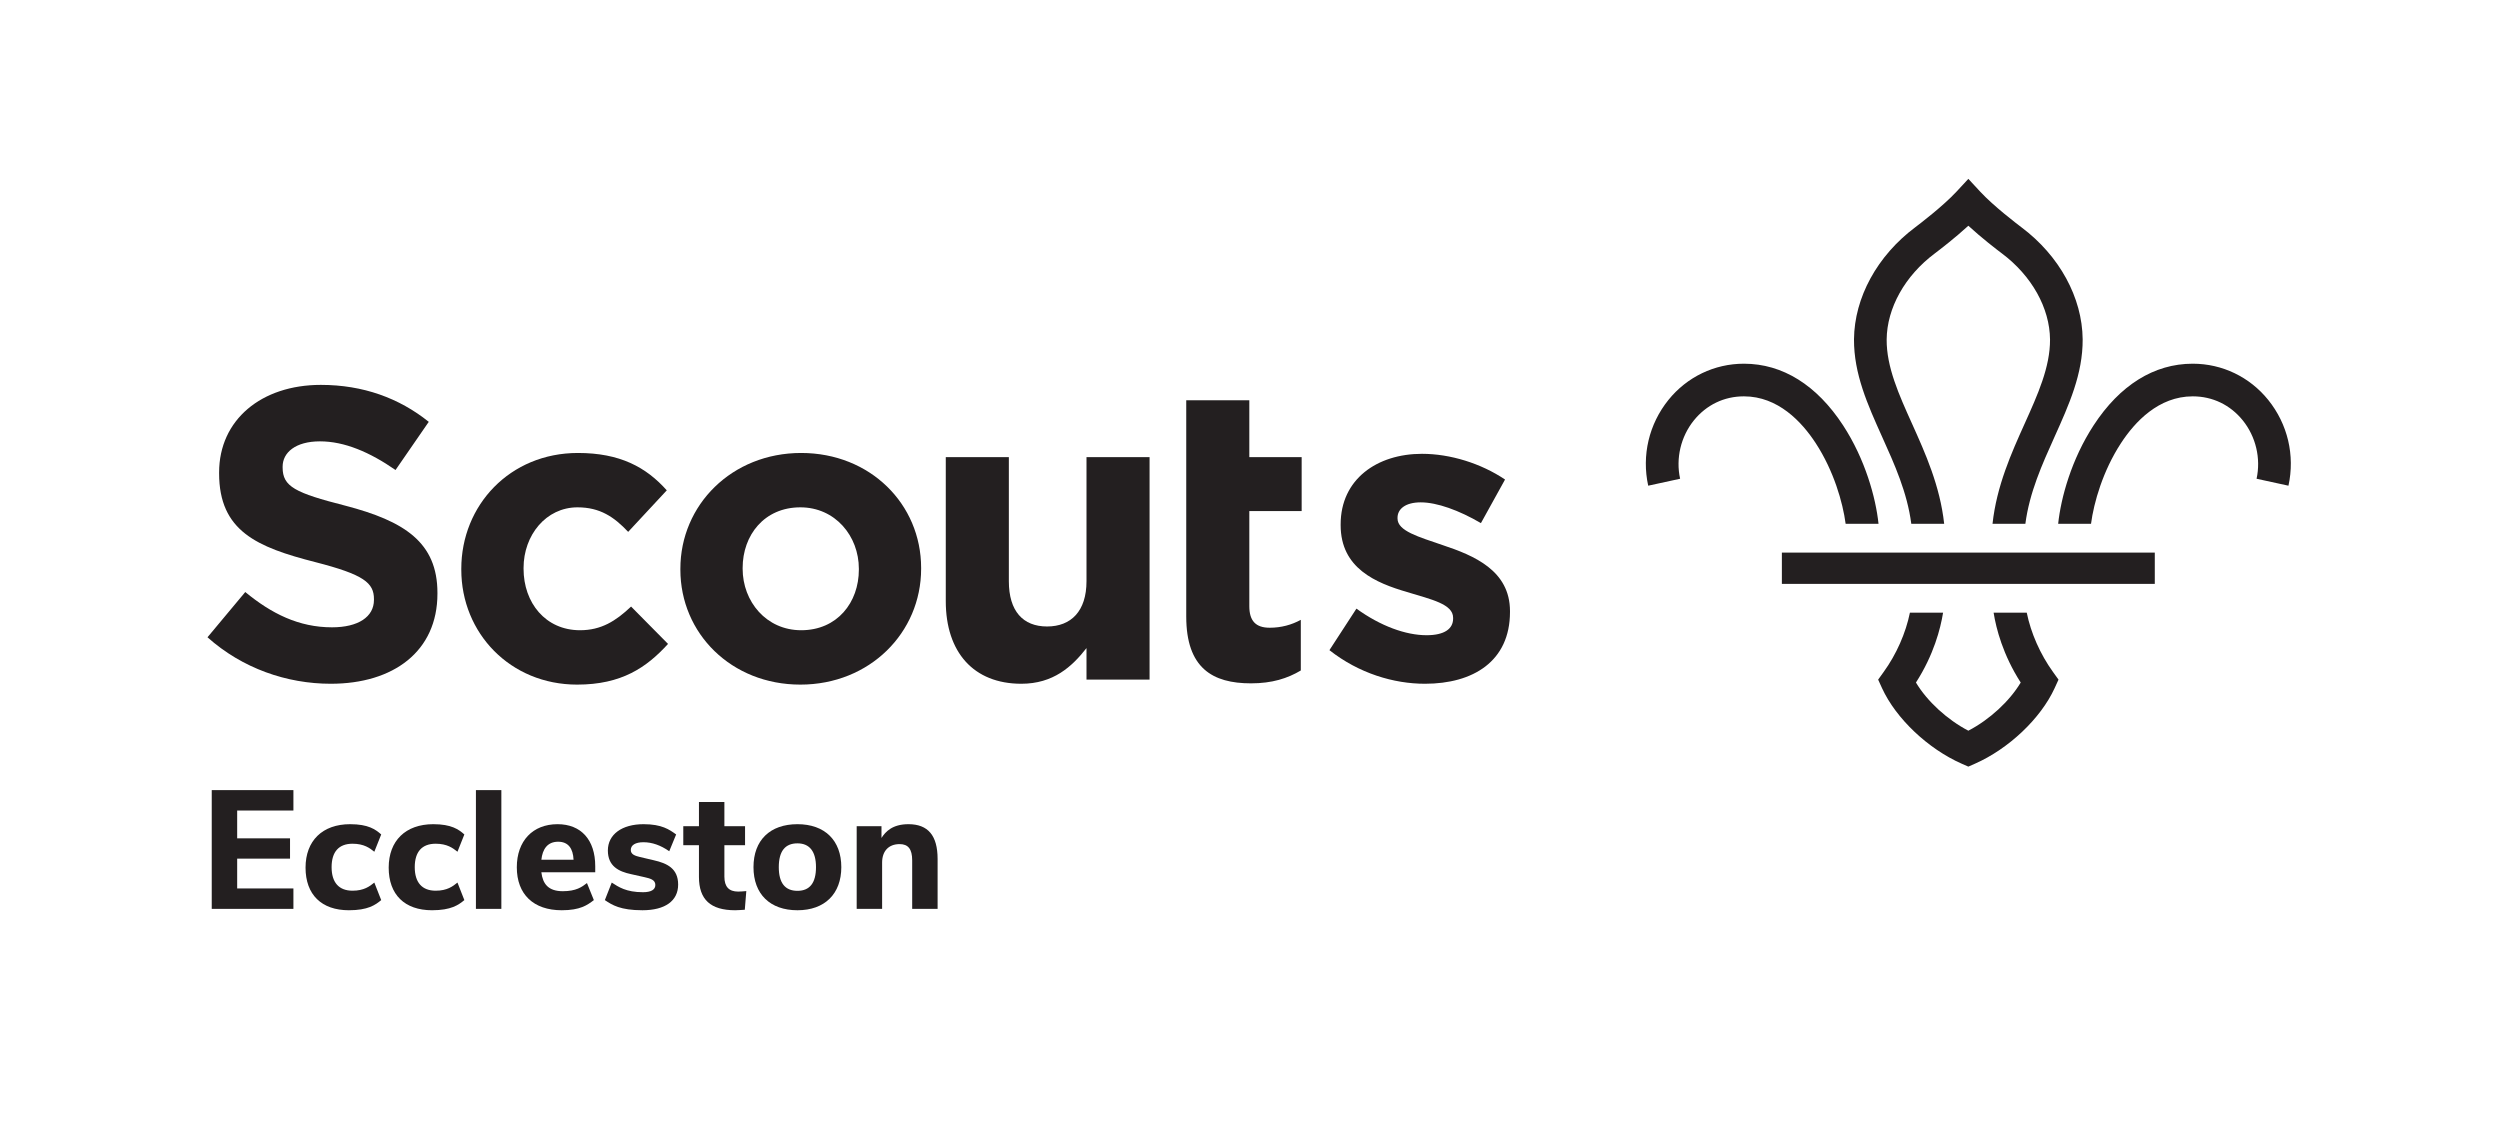
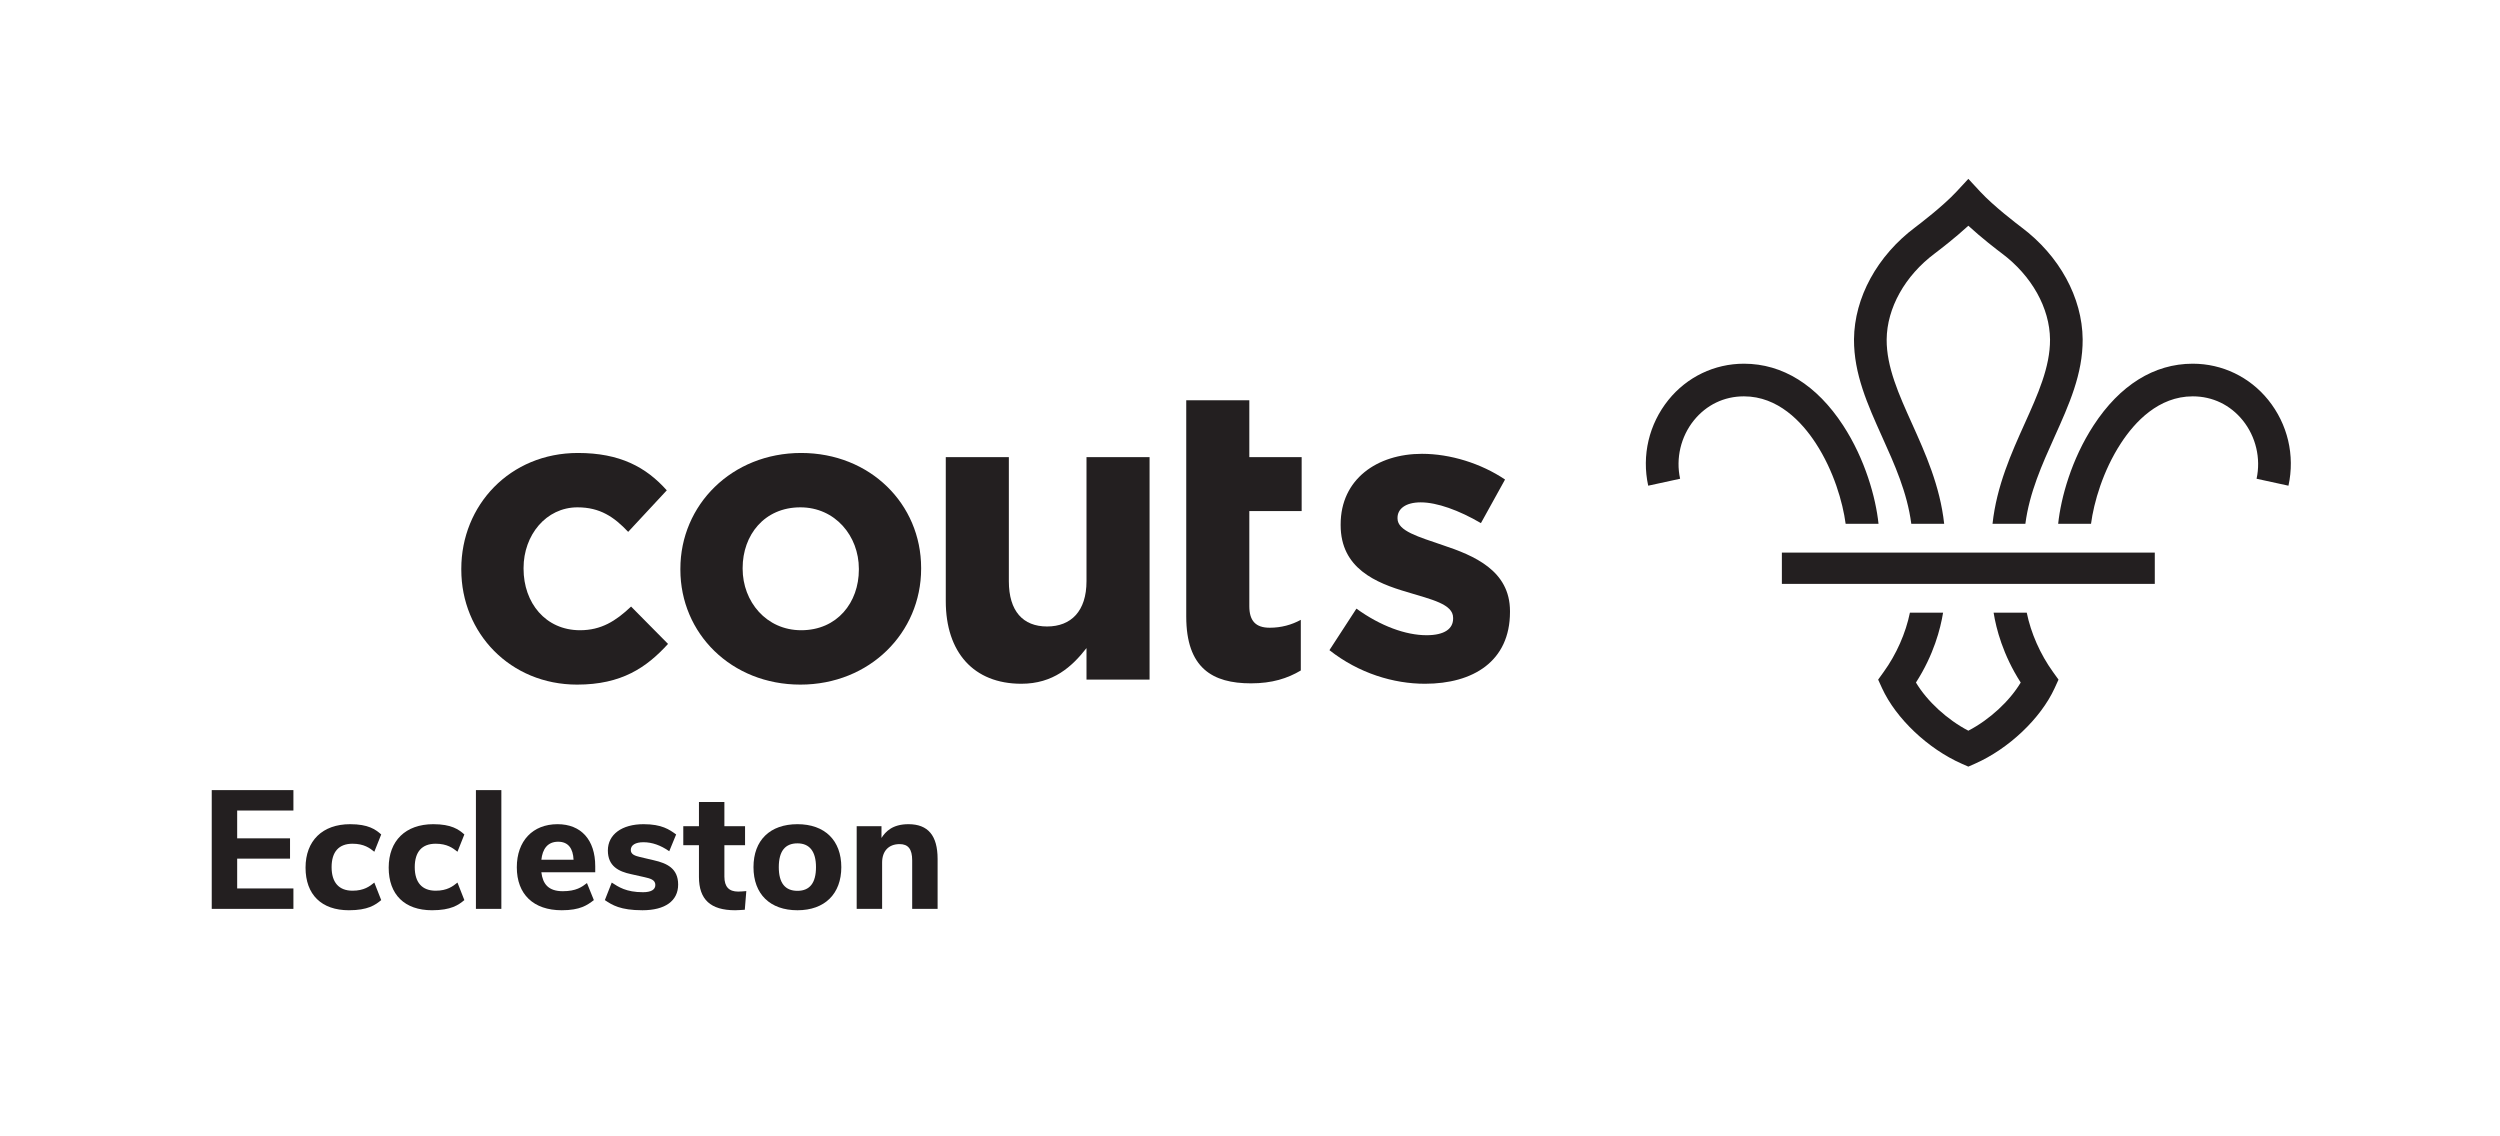
<svg xmlns="http://www.w3.org/2000/svg" xmlns:xlink="http://www.w3.org/1999/xlink" width="311.81pt" height="141.73pt" viewBox="0 0 311.81 141.73" version="1.1">
  <defs>
    <g>
      <symbol overflow="visible" id="glyph0-0">
        <path style="stroke:none;" d="" />
      </symbol>
      <symbol overflow="visible" id="glyph0-1">
        <path style="stroke:none;" d="M 11.656 0 L 11.656 -2.547 L 4.641 -2.547 L 4.641 -6.266 L 11.234 -6.266 L 11.234 -8.797 L 4.641 -8.797 L 4.641 -12.266 L 11.656 -12.266 L 11.656 -14.812 L 1.469 -14.812 L 1.469 0 Z M 11.656 0 " />
      </symbol>
      <symbol overflow="visible" id="glyph0-2">
        <path style="stroke:none;" d="M 6.125 0.172 C 8.5 0.172 9.422 -0.484 10.156 -1.094 L 9.297 -3.281 C 8.719 -2.812 8.016 -2.266 6.578 -2.266 C 4.875 -2.266 3.969 -3.297 3.969 -5.203 C 3.969 -7.125 4.875 -8.125 6.578 -8.125 C 8.016 -8.125 8.734 -7.578 9.297 -7.125 L 10.156 -9.281 C 9.453 -9.906 8.547 -10.562 6.281 -10.562 C 2.828 -10.562 0.719 -8.5 0.719 -5.141 C 0.719 -1.781 2.703 0.172 6.125 0.172 Z M 6.125 0.172 " />
      </symbol>
      <symbol overflow="visible" id="glyph0-3">
        <path style="stroke:none;" d="M 4.391 0 L 4.391 -14.812 L 1.219 -14.812 L 1.219 0 Z M 4.391 0 " />
      </symbol>
      <symbol overflow="visible" id="glyph0-4">
        <path style="stroke:none;" d="M 6.328 0.172 C 8.625 0.172 9.516 -0.469 10.328 -1.094 L 9.469 -3.219 C 8.844 -2.734 8.125 -2.203 6.453 -2.203 C 4.641 -2.203 3.953 -3.125 3.781 -4.562 L 10.5 -4.562 L 10.5 -5.328 C 10.5 -8.609 8.734 -10.562 5.797 -10.562 C 2.703 -10.562 0.719 -8.469 0.719 -5.188 C 0.719 -1.812 2.797 0.172 6.328 0.172 Z M 5.875 -8.375 C 7.141 -8.375 7.734 -7.531 7.797 -6.125 L 3.781 -6.125 C 3.922 -7.438 4.531 -8.375 5.875 -8.375 Z M 5.875 -8.375 " />
      </symbol>
      <symbol overflow="visible" id="glyph0-5">
        <path style="stroke:none;" d="M 5.188 0.172 C 8 0.172 9.641 -0.984 9.641 -3.031 C 9.641 -5.047 8.25 -5.688 6.609 -6.062 L 4.875 -6.469 C 4.312 -6.609 3.734 -6.766 3.734 -7.344 C 3.734 -7.953 4.312 -8.312 5.312 -8.312 C 6.391 -8.312 7.453 -7.938 8.531 -7.188 L 9.391 -9.281 C 8.547 -9.891 7.609 -10.562 5.328 -10.562 C 2.625 -10.562 0.875 -9.281 0.875 -7.281 C 0.875 -5.328 2.219 -4.656 3.781 -4.328 L 5.453 -3.953 C 6.125 -3.797 6.797 -3.641 6.797 -2.984 C 6.797 -2.391 6.266 -2.078 5.25 -2.078 C 3.156 -2.078 2.203 -2.734 1.359 -3.281 L 0.5 -1.094 C 1.406 -0.484 2.422 0.172 5.188 0.172 Z M 5.188 0.172 " />
      </symbol>
      <symbol overflow="visible" id="glyph0-6">
        <path style="stroke:none;" d="M 6.531 0.172 C 6.953 0.172 7.344 0.125 7.734 0.109 L 7.922 -2.219 C 7.562 -2.188 7.219 -2.156 6.906 -2.156 C 5.75 -2.156 5.188 -2.766 5.188 -4.016 L 5.188 -7.938 L 7.766 -7.938 L 7.766 -10.312 L 5.188 -10.312 L 5.188 -13.328 L 2.016 -13.328 L 2.016 -10.312 L 0.062 -10.312 L 0.062 -7.938 L 2.016 -7.938 L 2.016 -3.984 C 2.016 -1.156 3.469 0.172 6.531 0.172 Z M 6.531 0.172 " />
      </symbol>
      <symbol overflow="visible" id="glyph0-7">
        <path style="stroke:none;" d="M 6.172 0.172 C 9.578 0.172 11.641 -1.875 11.641 -5.203 C 11.641 -8.547 9.578 -10.562 6.172 -10.562 C 2.75 -10.562 0.688 -8.562 0.688 -5.203 C 0.688 -1.844 2.75 0.172 6.172 0.172 Z M 6.172 -8.172 C 7.688 -8.172 8.484 -7.156 8.484 -5.203 C 8.484 -3.234 7.703 -2.25 6.172 -2.25 C 4.625 -2.25 3.844 -3.234 3.844 -5.203 C 3.844 -7.188 4.625 -8.172 6.172 -8.172 Z M 6.172 -8.172 " />
      </symbol>
      <symbol overflow="visible" id="glyph0-8">
        <path style="stroke:none;" d="M 11.312 0 L 11.312 -6.219 C 11.312 -9.141 10.125 -10.562 7.672 -10.562 C 5.672 -10.562 4.812 -9.625 4.312 -8.844 L 4.312 -10.312 L 1.219 -10.312 L 1.219 0 L 4.391 0 L 4.391 -5.781 C 4.391 -7.203 5.203 -8.078 6.578 -8.078 C 7.641 -8.078 8.141 -7.453 8.141 -6.062 L 8.141 0 Z M 11.312 0 " />
      </symbol>
      <symbol overflow="visible" id="glyph0-9">
-         <path style="stroke:none;" d="" />
-       </symbol>
+         </symbol>
    </g>
  </defs>
  <g id="surface1">
-     <path style=" stroke:none;fill-rule:nonzero;fill:rgb(13.699%,12.199%,12.5%);fill-opacity:1;" d="M 25.879 79.484 L 30.59 73.84 C 33.852 76.531 37.27 78.242 41.41 78.242 C 44.672 78.242 46.641 76.945 46.641 74.824 L 46.641 74.723 C 46.641 72.699 45.398 71.668 39.34 70.113 C 32.039 68.25 27.328 66.23 27.328 59.031 L 27.328 58.93 C 27.328 52.355 32.609 48.004 40.016 48.004 C 45.293 48.004 49.797 49.66 53.477 52.613 L 49.332 58.621 C 46.121 56.395 42.965 55.047 39.906 55.047 C 36.855 55.047 35.25 56.445 35.25 58.203 L 35.25 58.309 C 35.25 60.691 36.801 61.469 43.07 63.07 C 50.418 64.988 54.559 67.629 54.559 73.945 L 54.559 74.047 C 54.559 81.242 49.074 85.281 41.258 85.281 C 35.77 85.281 30.227 83.367 25.879 79.484 " />
    <path style=" stroke:none;fill-rule:nonzero;fill:rgb(13.699%,12.199%,12.5%);fill-opacity:1;" d="M 57.535 71.047 L 57.535 70.941 C 57.535 63.02 63.594 56.496 72.082 56.496 C 77.316 56.496 80.574 58.258 83.164 61.156 L 78.348 66.336 C 76.59 64.469 74.828 63.277 72.031 63.277 C 68.098 63.277 65.301 66.75 65.301 70.836 L 65.301 70.941 C 65.301 75.188 68.043 78.605 72.344 78.605 C 74.984 78.605 76.797 77.465 78.711 75.652 L 83.32 80.312 C 80.629 83.262 77.523 85.387 71.98 85.387 C 63.645 85.387 57.535 78.969 57.535 71.047 " />
    <path style=" stroke:none;fill-rule:nonzero;fill:rgb(13.699%,12.199%,12.5%);fill-opacity:1;" d="M 107.121 71.047 L 107.121 70.941 C 107.121 66.852 104.172 63.277 99.824 63.277 C 95.32 63.277 92.625 66.75 92.625 70.836 L 92.625 70.941 C 92.625 75.031 95.578 78.605 99.926 78.605 C 104.43 78.605 107.121 75.137 107.121 71.047 M 84.859 71.047 L 84.859 70.941 C 84.859 62.969 91.281 56.496 99.926 56.496 C 108.52 56.496 114.887 62.863 114.887 70.836 L 114.887 70.941 C 114.887 78.914 108.469 85.387 99.824 85.387 C 91.227 85.387 84.859 79.02 84.859 71.047 " />
    <path style=" stroke:none;fill-rule:nonzero;fill:rgb(13.699%,12.199%,12.5%);fill-opacity:1;" d="M 117.961 74.98 L 117.961 57.016 L 125.828 57.016 L 125.828 72.496 C 125.828 76.223 127.59 78.137 130.594 78.137 C 133.594 78.137 135.512 76.223 135.512 72.496 L 135.512 57.016 L 143.379 57.016 L 143.379 84.766 L 135.512 84.766 L 135.512 80.832 C 133.695 83.16 131.367 85.281 127.383 85.281 C 121.43 85.281 117.961 81.348 117.961 74.98 " />
    <path style=" stroke:none;fill-rule:nonzero;fill:rgb(13.699%,12.199%,12.5%);fill-opacity:1;" d="M 147.953 76.895 L 147.953 49.922 L 155.82 49.922 L 155.82 57.016 L 162.348 57.016 L 162.348 63.746 L 155.82 63.746 L 155.82 75.602 C 155.82 77.414 156.598 78.293 158.359 78.293 C 159.809 78.293 161.102 77.93 162.242 77.309 L 162.242 83.625 C 160.586 84.609 158.672 85.23 156.027 85.23 C 151.215 85.23 147.953 83.316 147.953 76.895 " />
    <path style=" stroke:none;fill-rule:nonzero;fill:rgb(13.699%,12.199%,12.5%);fill-opacity:1;" d="M 165.812 81.09 L 169.18 75.91 C 172.18 78.086 175.34 79.227 177.926 79.227 C 180.203 79.227 181.238 78.398 181.238 77.156 L 181.238 77.051 C 181.238 75.34 178.547 74.773 175.492 73.84 C 171.609 72.703 167.211 70.891 167.211 65.504 L 167.211 65.402 C 167.211 59.758 171.766 56.602 177.355 56.602 C 180.879 56.602 184.707 57.789 187.715 59.809 L 184.707 65.246 C 181.965 63.641 179.223 62.656 177.199 62.656 C 175.285 62.656 174.305 63.488 174.305 64.574 L 174.305 64.676 C 174.305 66.23 176.941 66.957 179.945 67.992 C 183.828 69.285 188.332 71.148 188.332 76.223 L 188.332 76.324 C 188.332 82.488 183.727 85.281 177.723 85.281 C 173.836 85.281 169.488 83.988 165.812 81.09 " />
    <path style=" stroke:none;fill-rule:nonzero;fill:rgb(13.699%,12.199%,12.5%);fill-opacity:1;" d="M 226.469 55.281 C 228.711 58.723 229.844 62.66 230.195 65.328 L 234.297 65.328 C 233.953 62.066 232.637 57.285 229.879 53.055 C 226.598 48.027 222.328 45.367 217.527 45.363 L 217.5 45.363 C 213.84 45.363 210.414 47.008 208.098 49.875 C 205.664 52.895 204.746 56.793 205.57 60.578 L 209.551 59.711 C 208.992 57.176 209.637 54.453 211.266 52.434 C 212.828 50.5 215.039 49.434 217.5 49.434 L 217.52 49.434 C 221.766 49.438 224.73 52.613 226.469 55.281 " />
    <path style=" stroke:none;fill-rule:nonzero;fill:rgb(13.699%,12.199%,12.5%);fill-opacity:1;" d="M 256.055 83.805 C 254.465 81.598 253.301 78.957 252.785 76.418 L 248.652 76.418 C 248.969 78.402 249.812 81.676 252.031 85.129 C 250.641 87.457 248.145 89.758 245.504 91.133 C 245.504 91.133 245.5 91.133 245.5 91.129 C 245.496 91.133 245.496 91.133 245.496 91.133 C 242.855 89.758 240.355 87.457 238.965 85.129 C 241.188 81.676 242.027 78.402 242.348 76.418 L 238.211 76.418 C 237.695 78.957 236.535 81.598 234.941 83.805 L 234.25 84.766 L 234.742 85.844 C 236.473 89.613 240.465 93.395 244.676 95.254 L 245.492 95.613 L 245.504 95.613 L 246.32 95.254 C 250.535 93.395 254.523 89.613 256.254 85.844 L 256.746 84.766 L 256.055 83.805 " />
    <path style=" stroke:none;fill-rule:nonzero;fill:rgb(13.699%,12.199%,12.5%);fill-opacity:1;" d="M 264.531 55.281 C 262.285 58.723 261.152 62.66 260.801 65.328 L 256.703 65.328 C 257.047 62.066 258.363 57.285 261.121 53.055 C 264.398 48.027 268.672 45.367 273.469 45.363 L 273.5 45.363 C 277.156 45.363 280.582 47.008 282.898 49.875 C 285.332 52.895 286.254 56.793 285.426 60.578 L 281.449 59.711 C 282.004 57.176 281.359 54.453 279.73 52.434 C 278.168 50.5 275.957 49.434 273.496 49.434 L 273.477 49.434 C 269.23 49.438 266.27 52.613 264.531 55.281 " />
    <path style=" stroke:none;fill-rule:nonzero;fill:rgb(13.699%,12.199%,12.5%);fill-opacity:1;" d="M 238.383 65.328 L 242.484 65.328 C 241.973 60.605 240.117 56.492 238.477 52.848 C 236.836 49.211 235.289 45.773 235.312 42.348 C 235.348 38.41 237.59 34.395 241.32 31.605 C 241.973 31.113 243.828 29.688 245.5 28.156 C 247.168 29.688 249.023 31.113 249.68 31.605 C 253.406 34.395 255.652 38.41 255.688 42.348 C 255.707 45.773 254.16 49.211 252.52 52.848 C 250.879 56.492 249.027 60.605 248.516 65.328 L 252.613 65.328 C 253.121 61.43 254.703 57.922 256.234 54.52 C 258.059 50.465 259.785 46.637 259.758 42.316 C 259.711 37.113 256.855 31.891 252.121 28.348 C 251.562 27.926 248.656 25.711 246.988 23.914 L 245.5 22.309 L 244.012 23.914 C 242.34 25.711 239.434 27.926 238.875 28.348 C 234.141 31.891 231.285 37.113 231.238 42.316 C 231.215 46.637 232.938 50.465 234.762 54.52 C 236.297 57.922 237.879 61.43 238.383 65.328 " />
    <path style=" stroke:none;fill-rule:nonzero;fill:rgb(13.699%,12.199%,12.5%);fill-opacity:1;" d="M 222.242 72.824 L 268.754 72.824 L 268.754 68.922 L 222.242 68.922 L 222.242 72.824 " />
    <g style="fill:rgb(13.699%,12.199%,12.5%);fill-opacity:1;">
      <use xlink:href="#glyph0-1" x="24.94" y="113.358" />
    </g>
    <g style="fill:rgb(13.699%,12.199%,12.5%);fill-opacity:1;">
      <use xlink:href="#glyph0-2" x="37.39" y="113.358" />
    </g>
    <g style="fill:rgb(13.699%,12.199%,12.5%);fill-opacity:1;">
      <use xlink:href="#glyph0-2" x="47.76" y="113.358" />
    </g>
    <g style="fill:rgb(13.699%,12.199%,12.5%);fill-opacity:1;">
      <use xlink:href="#glyph0-3" x="58.14" y="113.358" />
    </g>
    <g style="fill:rgb(13.699%,12.199%,12.5%);fill-opacity:1;">
      <use xlink:href="#glyph0-4" x="63.74" y="113.358" />
    </g>
    <g style="fill:rgb(13.699%,12.199%,12.5%);fill-opacity:1;">
      <use xlink:href="#glyph0-5" x="74.94" y="113.358" />
    </g>
    <g style="fill:rgb(13.699%,12.199%,12.5%);fill-opacity:1;">
      <use xlink:href="#glyph0-6" x="85.16" y="113.358" />
    </g>
    <g style="fill:rgb(13.699%,12.199%,12.5%);fill-opacity:1;">
      <use xlink:href="#glyph0-7" x="93.29" y="113.358" />
    </g>
    <g style="fill:rgb(13.699%,12.199%,12.5%);fill-opacity:1;">
      <use xlink:href="#glyph0-8" x="105.63" y="113.358" />
    </g>
    <g style="fill:rgb(13.699%,12.199%,12.5%);fill-opacity:1;">
      <use xlink:href="#glyph0-9" x="118.13" y="113.358" />
    </g>
    <g style="fill:rgb(13.699%,12.199%,12.5%);fill-opacity:1;">
      <use xlink:href="#glyph0-9" x="123.98" y="113.358" />
    </g>
  </g>
</svg>